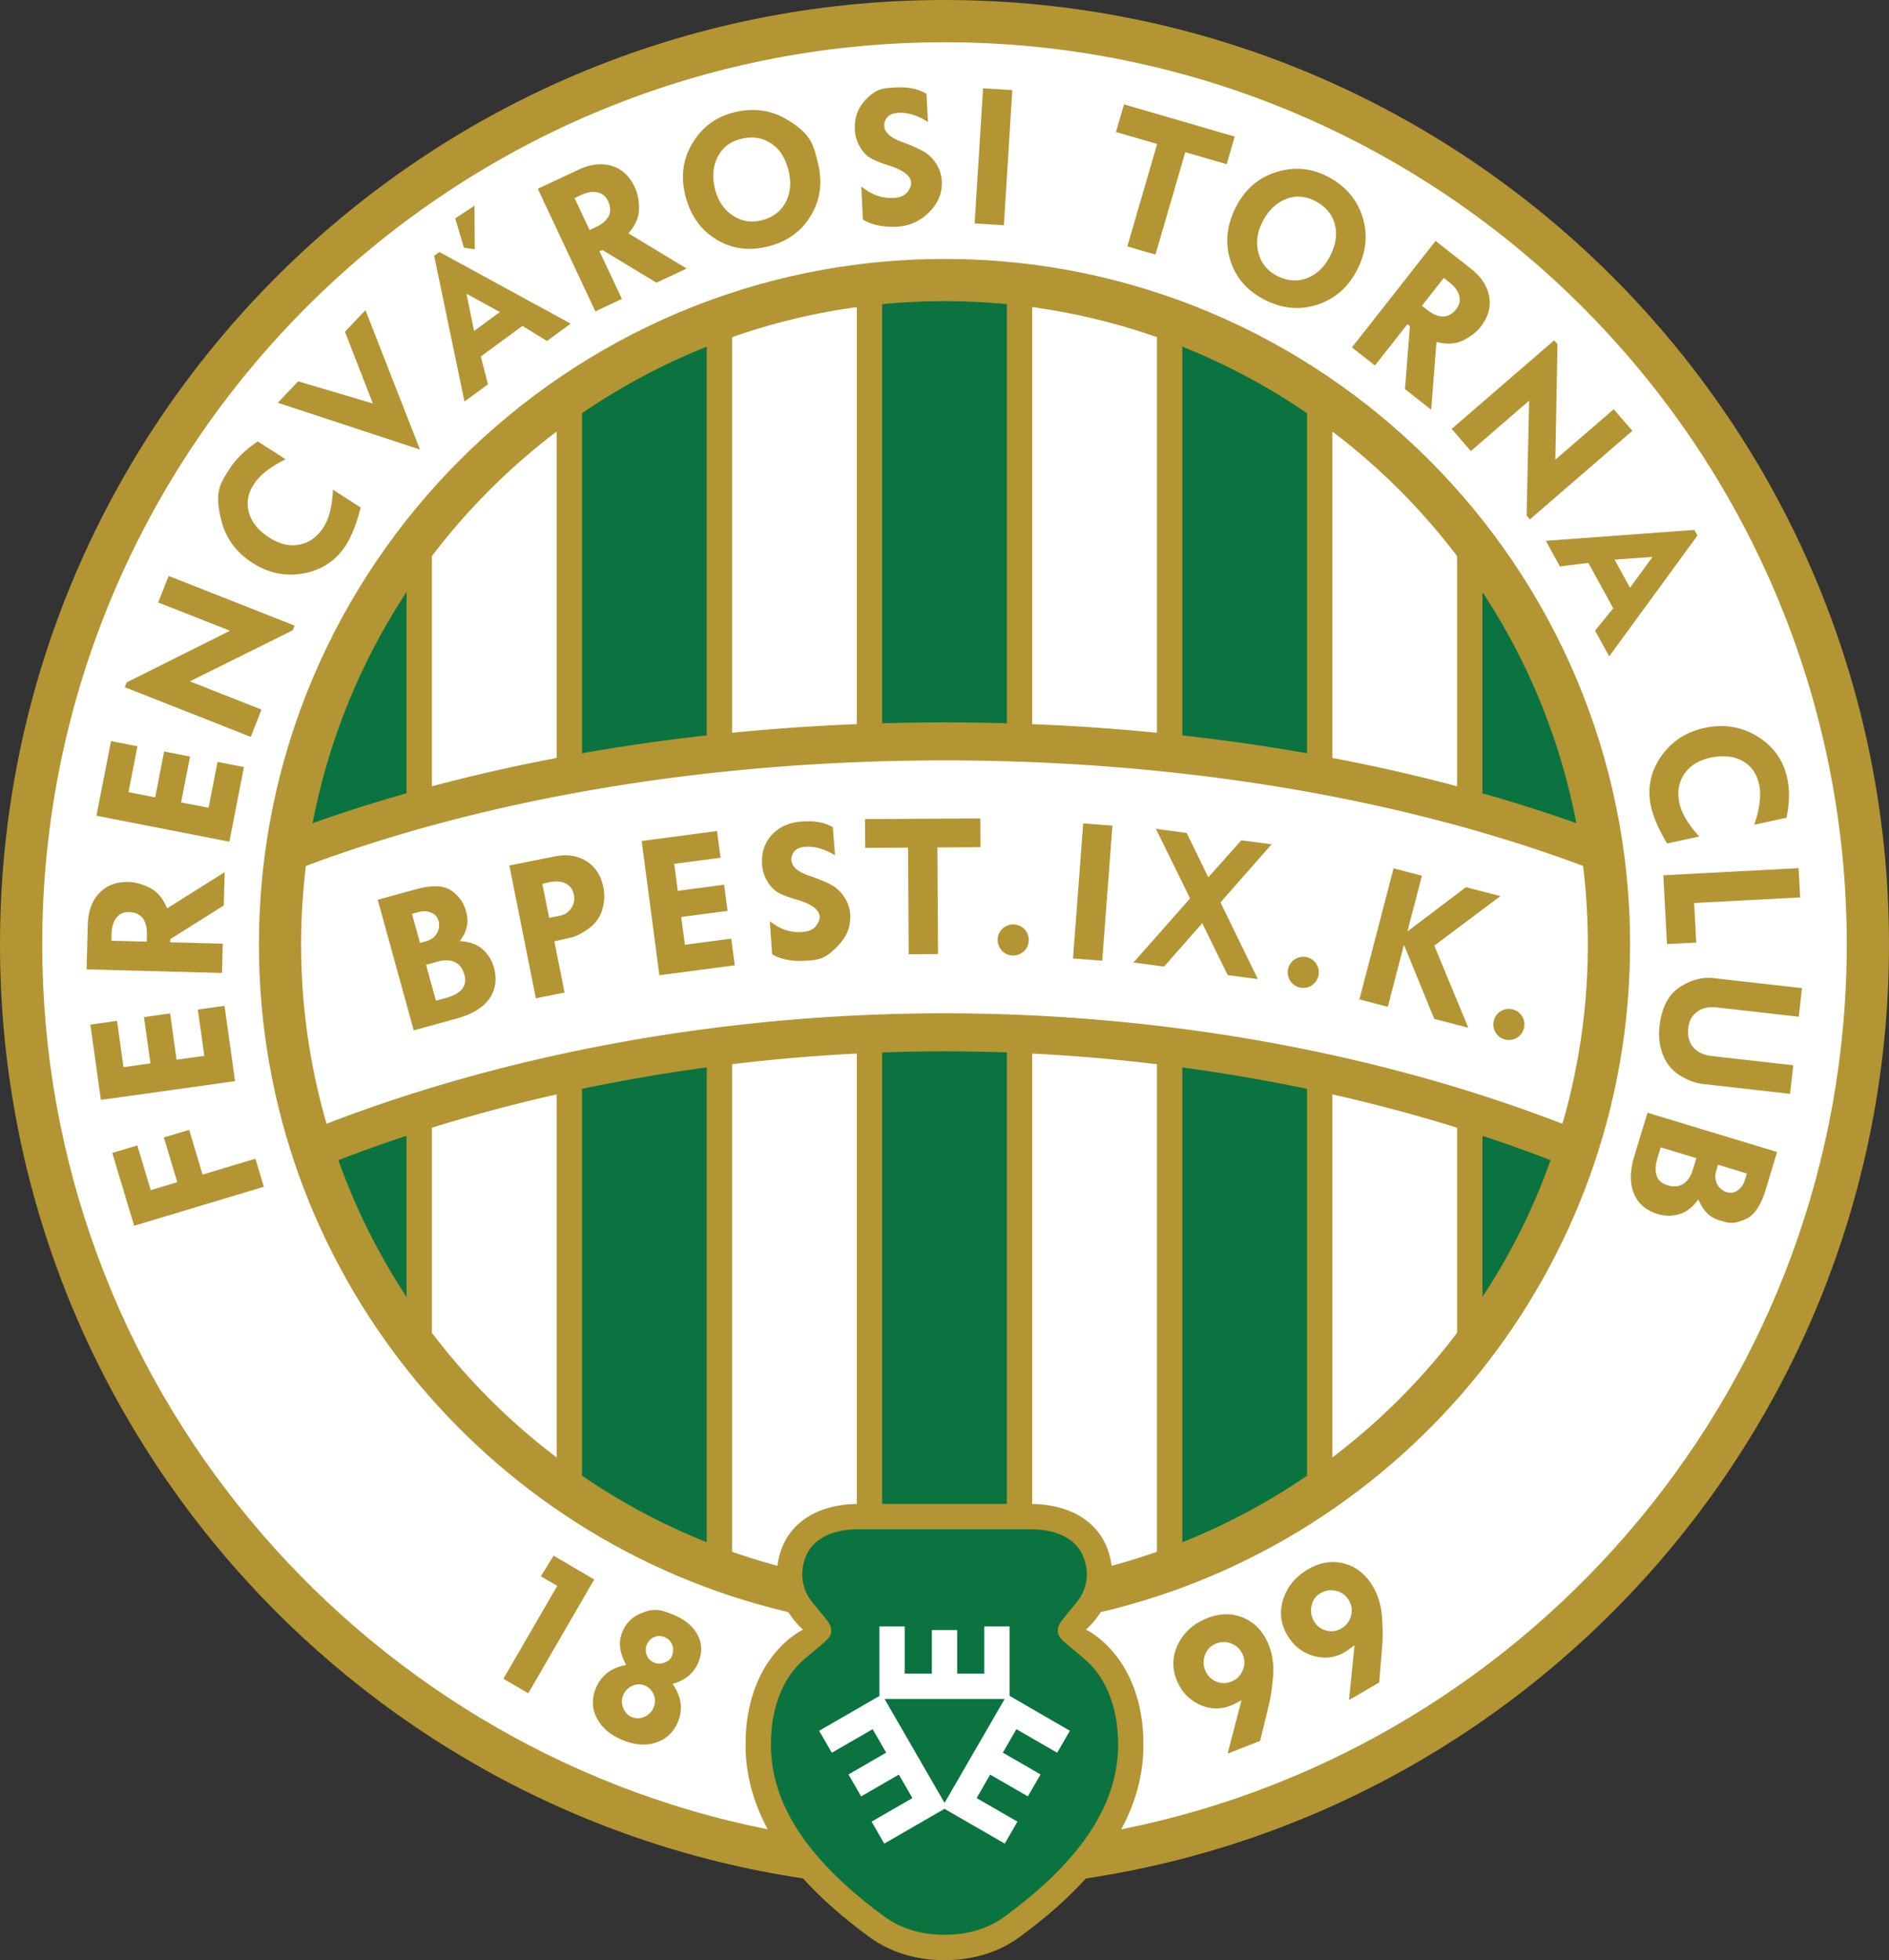
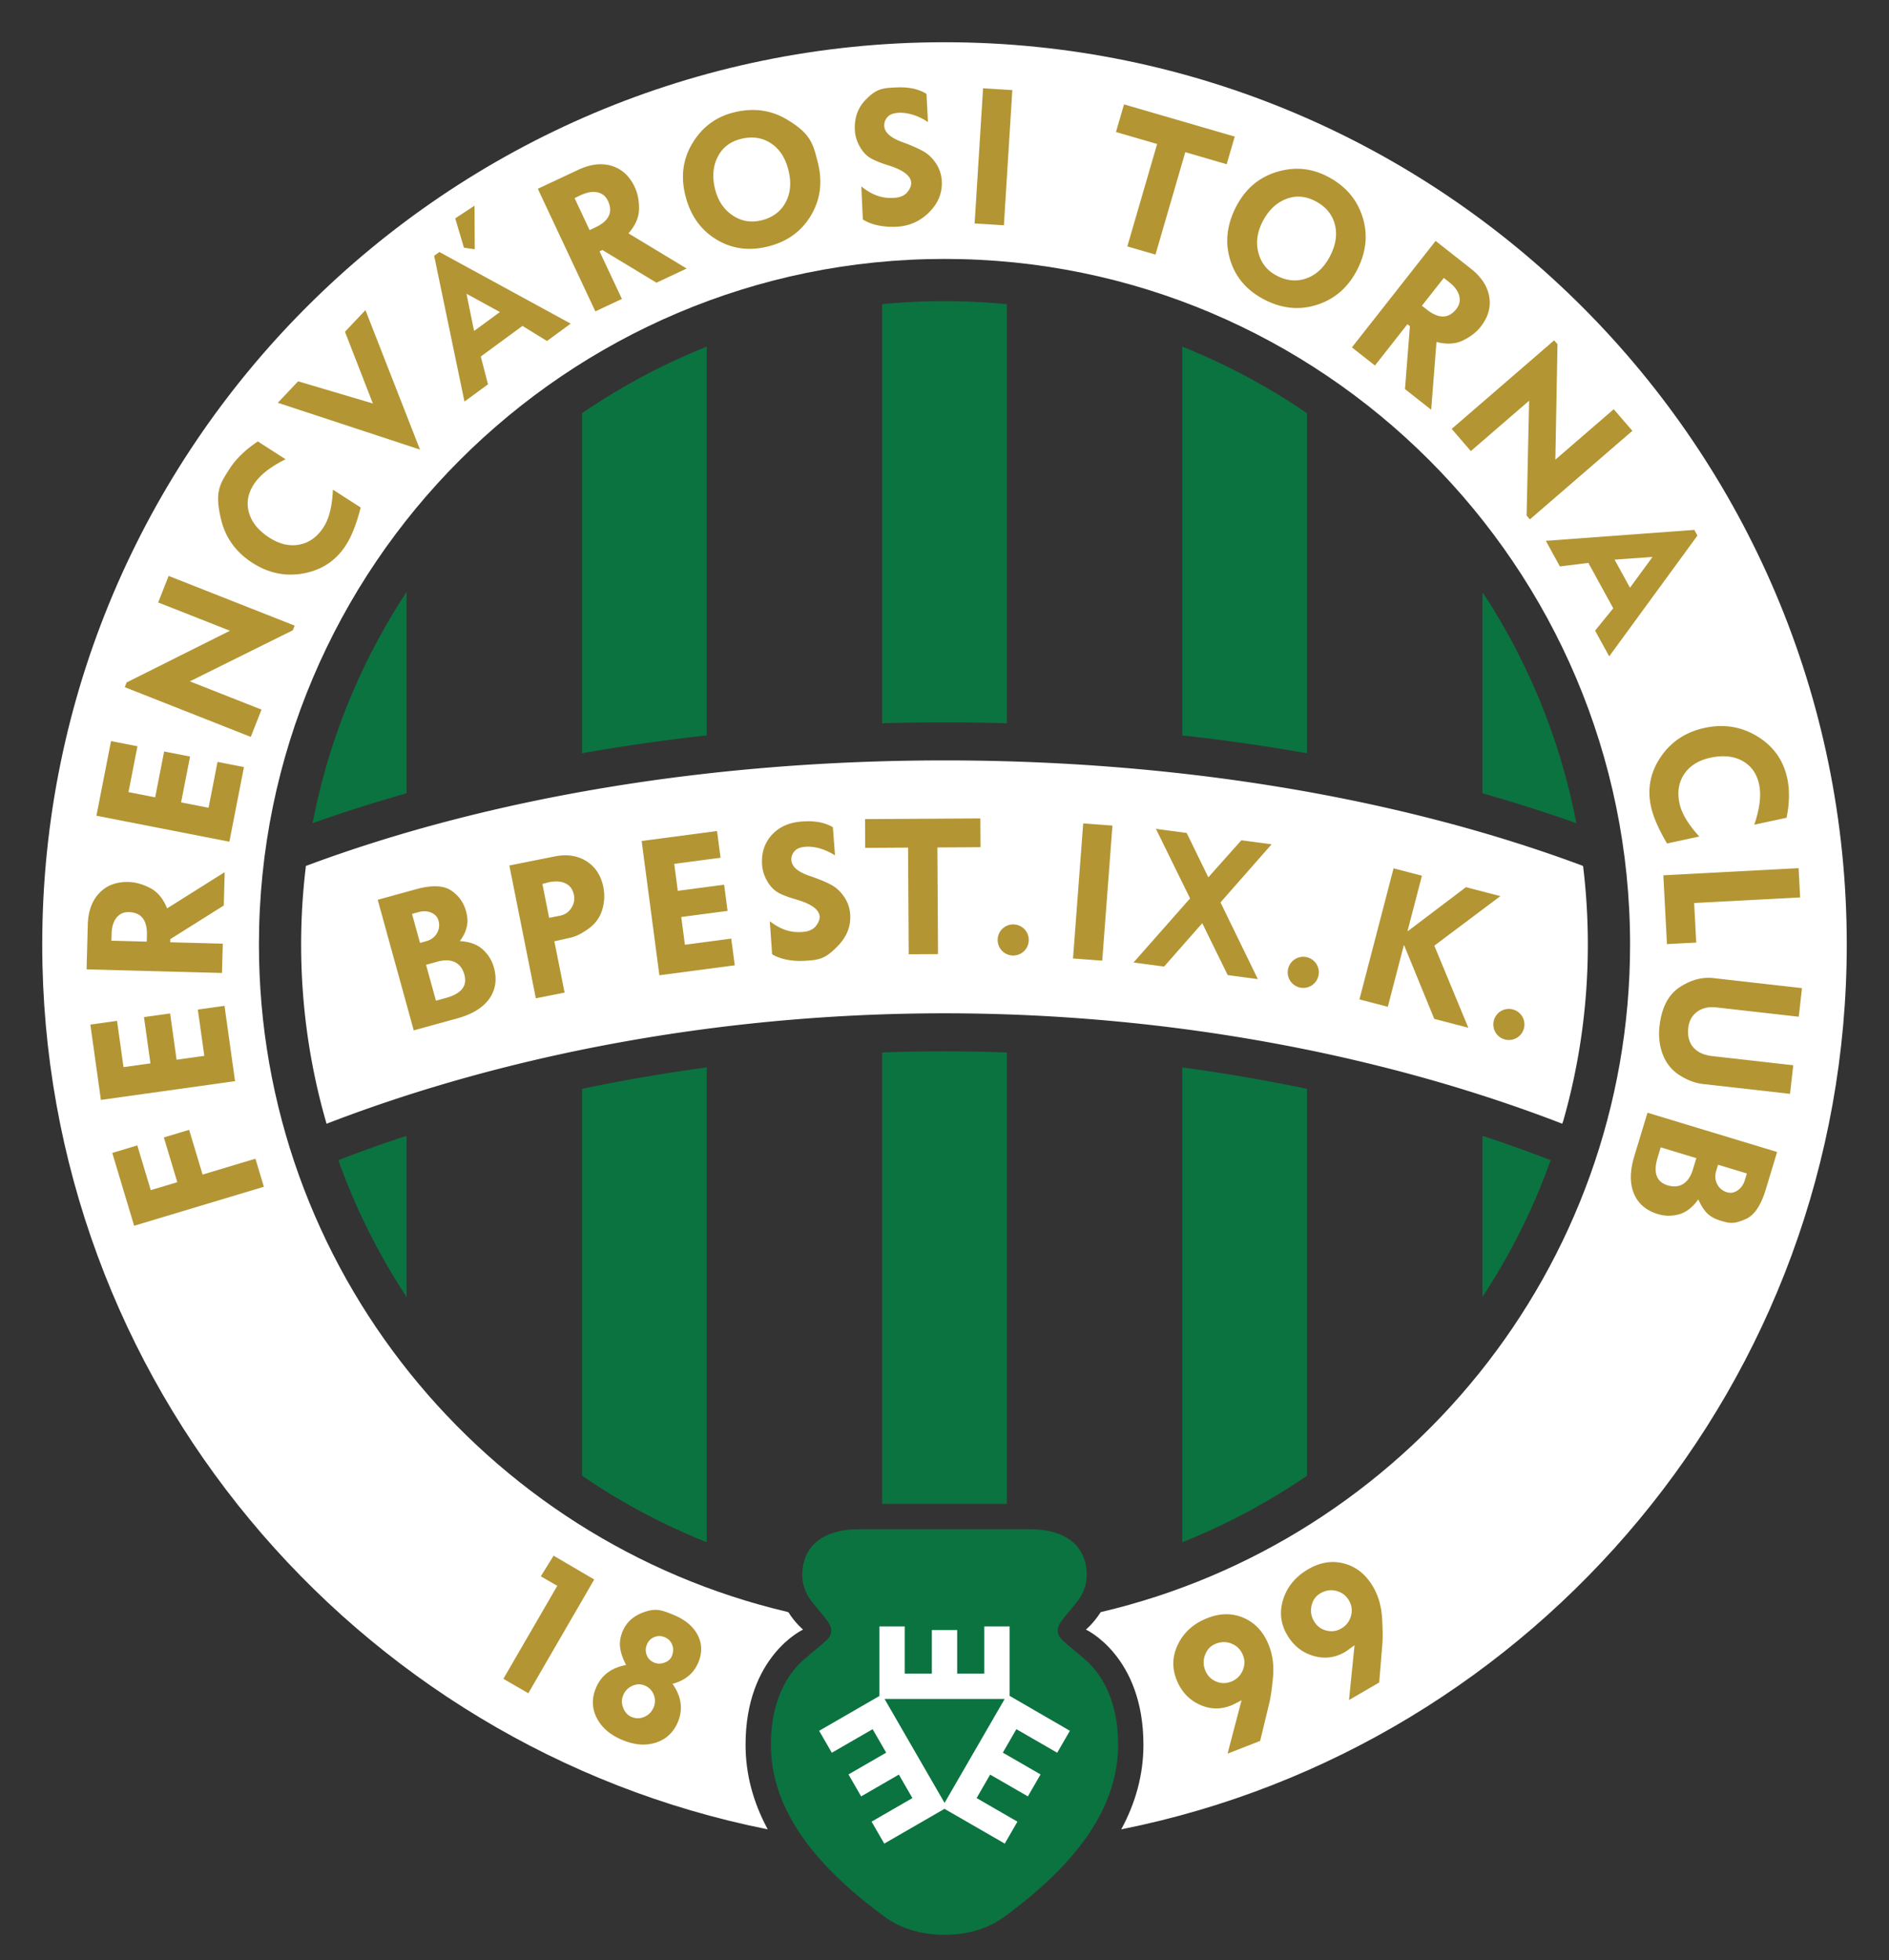
<svg xmlns="http://www.w3.org/2000/svg" width="675.027" height="700.467" version="1.2" viewBox="0 0 506.27 525.35">
  <rect x="0" y="0" width="506.27" height="525.35" fill="#333333" stroke="none" />
-   <path fill="#b39533" d="M214.85 503.39C93.22 484.937 0 379.92 0 253.13 0 113.33 113.34 0 253.14 0s253.13 113.34 253.13 253.13c0 126.8-93.246 231.84-214.91 250.27l-.309.035c-5 5.535-11.023 10.754-17.78 15.707-5.95 4.36-13 6.207-20.138 6.207-7.14 0-14.19-1.847-20.14-6.207-6.735-4.933-12.735-10.129-17.72-15.64z" />
  <path fill="#0b7340" d="M253.14 518.55c-6.27 0-11.695-1.645-16.125-4.89-20.457-14.993-30.402-30.06-30.402-46.06 0-13.898 6.078-20.645 9.418-23.3 5.328-4.63 6.84-5.192 6.746-7.458-.078-1.886-1.984-3.492-5.418-7.875-1.543-1.968-2.855-5.253-2.164-9.148 1.543-8.668 9.992-9.96 14.891-9.96h46.105c4.898 0 13.348 1.292 14.891 9.96.691 3.895-.621 7.18-2.168 9.148-3.43 4.383-5.336 5.989-5.41 7.875-.098 2.266 1.41 2.829 6.742 7.457 3.34 2.657 9.418 9.403 9.418 23.301 0 16-9.945 31.066-30.402 46.06-4.43 3.246-9.852 4.89-16.121 4.89z" />
  <path fill="#fff" d="M237.07 455.34h32.195l-16.113 27.859zm28.418 20.348 9.992 5.766 3.399-5.883-10.008-5.778-.098-.074a3536 3536 0 0 0 3.625-6.277l10.94 6.316 3.4-5.883-16.149-9.359v-18.605h-6.793v12.637h-7.25l-.011-.137v-11.535h-6.793v11.535l-.008.137h-7.258v-12.637h-6.793v18.641l-16.145 9.324 3.394 5.883 10.941-6.316 3.637 6.297-.121.062-9.992 5.77 3.398 5.882 9.961-5.754.145-.085c1.476 2.554 2.808 4.867 3.632 6.293l-10.94 6.32 3.398 5.883 16.137-9.32 16.156 9.32 3.394-5.883s-7.289-4.207-10.94-6.32c.824-1.426 2.16-3.739 3.632-6.297z" />
  <path fill="#fff" d="M294.73 432.47c-1.813 2.75-3.695 4.281-3.695 4.281s15.414 7.078 15.414 30.855c0 8.114-2.133 15.648-5.946 22.684l.336-.07c110.57-22.211 194.11-120.08 194.11-237.09 0-133.34-108.48-241.81-241.81-241.81-133.34 0-241.82 108.48-241.82 241.81 0 117.12 83.695 215.06 194.42 237.15l-.156-.328c-3.7-6.946-5.766-14.363-5.766-22.348 0-23.777 15.414-30.855 15.414-30.855s-2.035-1.656-3.914-4.617l-.34-.137c-81.061-19.102-141.58-92.047-141.58-178.86 0-101.32 82.427-183.74 183.74-183.74 101.31 0 183.74 82.426 183.74 183.74 0 86.918-60.66 159.93-141.87 178.93z" />
  <path fill="#0b7340" d="M397.31 304.5v43.023l.262-.324a172 172 0 0 0 18.023-36.285l-.606-.196a389 389 0 0 0-17.195-6.148zm.4-145.22c11.945 18.34 20.496 39.082 24.762 61.328l-.594-.2a411 411 0 0 0-24.164-7.683l-.406-.074v-53.852zm-80.84-66.432v104.3l.254-.02a532 532 0 0 1 32.812 4.696l.36.066v-91.145l-.317-.207a172.4 172.4 0 0 0-32.562-17.402zM236.42 193.19V81.53l.215-.031c5.43-.52 10.934-.781 16.5-.781 5.46 0 10.867.253 16.203.753l.508.06V193.9l-.516-.063a601 601 0 0 0-16.195-.22q-8.409 0-16.707.235zm-80.44 8.7v-91.074l.191-.191a172.3 172.3 0 0 1 32.77-17.523l.47-.188v104.23l-.528.012a532 532 0 0 0-32.492 4.656zm-47.58 10.88a405 405 0 0 0-24.66 7.867l.125-.422c4.297-22.137 12.844-42.773 24.75-61.03l.344-.528v53.922zm.11 91.79a384 384 0 0 0-17.563 6.281l-.238.172a171.8 171.8 0 0 0 17.938 36.117l.312.602v-43.234zm80.9-17.97v126.66l-.324-.04a172 172 0 0 1-32.81-17.511l-.296-.207v-103.67l.496-.098a474 474 0 0 1 32.969-5.648zm80.44-4.03v120.51h-33.426V282.49l.008-.418a477 477 0 0 1 16.707-.297q8.38.001 16.766.3zm47.02 3.52v127.27l.207-.09a172 172 0 0 0 32.859-17.508l.36-.254v-103.67l-.481-.094a472 472 0 0 0-32.531-5.59z" />
  <g fill="#fff">
    <path d="M418.97 300.4c4.29-15.027 6.586-30.883 6.586-47.27 0-7.117-.434-14.137-1.277-21.031l-.485-.2c-49.055-18.237-108.32-28.101-170.66-28.101-62.562 0-122.02 9.93-171.18 28.297l-.011.363a173 173 0 0 0-1.235 20.672c0 16.668 2.379 32.793 6.813 48.051l.375-.144c48.14-18.551 105.7-29.457 165.23-29.457 59.664 0 117.35 10.957 165.56 29.586z" />
-     <path d="M357.09 293.32v97.297l.32-.246a174 174 0 0 0 32.816-32.773l.293-.45v-54.84l-.55-.238a435 435 0 0 0-32.383-8.64zm0-177.62v87.461l.434.055a474 474 0 0 1 32.66 7.43l.336.09v-61.638l-.172-.273a174 174 0 0 0-32.906-32.902zm-80.45-33.395v111.8l.2-.02a570 570 0 0 1 32.753 2.254l.48.028v-106l-.257-.086a171 171 0 0 0-32.766-7.918zM196.2 196.37V90.44l.262-.16a171.3 171.3 0 0 1 32.742-7.914l.425.008v111.71a568 568 0 0 0-33.109 2.277zm-80.45 14.37v-61.707l.14-.16a173.9 173.9 0 0 1 32.892-32.91l.398-.328v87.46l-.387.122a474 474 0 0 0-32.559 7.394zm32.98 82.68a434 434 0 0 0-32.461 8.66l-.516.156v55.121l.297.247a174 174 0 0 0 32.758 32.723l.375.289v-97.297zm80.9-10.37v120.09l-.488-.059c-9.73.278-18.734 4.86-20.637 15.555q-.093.526-.157 1.04l-.347-.114a173 173 0 0 1-11.531-3.574l-.27-.18v-129.99l.031-.597a479 479 0 0 1 33.406-2.856zm80.05 2.13a478 478 0 0 0-32.344-2.773l-.691.015v120.72l.406-.058c9.765.25 18.812 4.832 20.719 15.555q.089.499.148.992l.41-.082a171 171 0 0 0 11.48-3.563l.27-.129v-130.63z" />
  </g>
  <path fill="#b39533" d="m101.23 241.16 10.168-2.805q6.375-1.763 9.445.27 3.077 2.025 4.063 5.61.628 2.266.207 4.066c-.421 1.8-.903 2.511-1.871 3.925 2.656.164 4.715.918 6.168 2.262q2.186 2.016 2.949 4.781 1.329 4.81-1.227 8.407-2.56 3.597-8.543 5.25l-11.703 3.23zm9.192 3.777 2.144 7.778 1.7-.469c1.253-.348 2.195-1.047 2.82-2.106q.94-1.586.437-3.402-.404-1.464-1.937-2.133c-1.024-.449-2.16-.496-3.418-.152l-1.747.484m3.766 13.641 2.652 9.618 2.692-.743c4.117-1.132 5.762-3.21 4.926-6.234-.45-1.629-1.297-2.75-2.543-3.352s-2.801-.648-4.668-.132zm22.323-26.618 12.18-2.426c3.273-.656 6.102-.222 8.492 1.281q3.579 2.268 4.516 6.938a12.4 12.4 0 0 1-.313 6.117q-.921 3.054-3.613 5c-1.8 1.3-3.398 2.11-4.793 2.422l-4.406.992 2.742 13.742-7.703 1.535zm8.852 4.95 1.816 9.09 2.95-.59q1.905-.381 2.984-2.028 1.079-1.653.7-3.547-.43-2.163-2.196-3.05c-1.18-.59-2.707-.7-4.586-.32zM171.97 225.4l20.203-2.668.945 7.156-12.418 1.64.953 7.227 12.418-1.64.926 7.015-12.418 1.641.985 7.434 12.414-1.641.945 7.156-20.203 2.668zm118.34-4.72 7.836.59-2.738 36.199-7.829-.59zm19.49 1.46 8.246 1.102 5.793 11.898 8.86-9.938 8.101 1.078-13.69 15.578 10.003 20.555-8.074-1.078-6.824-13.91-10.227 11.633-8.188-1.098 15.152-17.176zm63.69 10.58 7.602 1.98-3.856 14.817.106.027 15.55-11.773 9.223 2.402-17.703 13.281 9.11 21.988-9.13-2.375-8.05-19.672-.11-.027-4.285 16.46-7.601-1.98zm-337.537 95.8L30.09 309l6.71-2.016 3.602 11.996 7.117-2.136-3.601-11.996 6.773-2.036 3.606 11.996 14.164-4.257 2.261 7.523zm-8.91-33.73-2.824-20.184 7.148-1 1.735 12.406L40.32 285l-1.734-12.402 7.008-.98 1.734 12.406 7.43-1.04-1.734-12.405 7.148-1 2.82 20.184zm-3.836-34.99.32-11.934q.146-5.442 3.098-8.527 2.953-3.083 7.84-2.953c1.855.05 3.777.585 5.754 1.601q2.97 1.529 4.574 5.465l15.426-9.703-.238 8.933-14.328 9.012-.024.848 14.078.375-.215 7.851zm6.649-7.68 9.476.254.047-1.688q.163-6.094-4.855-6.23-2.05-.053-3.297 1.5c-.832 1.039-1.274 2.492-1.324 4.37zm-4.008-33.5 3.91-20.004 7.082 1.387-2.402 12.293 7.152 1.398 2.402-12.293 6.946 1.356-2.403 12.293 7.364 1.441 2.402-12.293 7.082 1.383-3.91 20.004zm35.781-49.57-19.23-7.582 2.8-7.11 33.774 13.317-.496 1.25-27.594 13.688 19.21 7.574-2.882 7.308-33.77-13.32.504-1.273zm7.476-50.74 7.441 4.781c-4.105 2.028-6.953 4.278-8.547 6.758q-2.388 3.715-1.261 7.594c.754 2.582 2.57 4.8 5.457 6.656q4.097 2.632 8.058 1.86 3.966-.77 6.485-4.696 2.213-3.44 2.488-10.027l7.441 4.781q-1.658 6.515-3.957 10.094-3.953 6.153-11.241 7.547c-4.856.93-9.454-.004-13.794-2.793q-6.63-4.255-8.41-11.586c-1.78-7.331-.441-9.422 2.246-13.602 1.73-2.695 4.262-5.148 7.594-7.367m5.352-10.36 5.441-5.75 20.031 5.938-7.472-19.216 5.488-5.804 14.617 37.375zm69.683-57.352 10.805-5.07q4.928-2.313 9.012-1.063 4.081 1.255 6.16 5.68 1.184 2.52 1.148 5.86-.029 3.338-2.824 6.542l15.594 9.422-8.086 3.801-14.488-8.758-.77.36 5.985 12.75-7.11 3.335zm9.847 2.493 4.031 8.582 1.524-.715c3.68-1.73 4.808-4.106 3.387-7.137q-.872-1.851-2.82-2.273-1.954-.418-4.497.777zm29.712-.634q-1.957-7.794 1.934-14.164c2.593-4.246 6.246-6.96 10.969-8.148q7.828-1.968 14.234 1.847c6.406 3.815 7.054 6.41 8.359 11.605q1.946 7.74-1.84 14.13-3.785 6.385-11.48 8.32c-5.133 1.289-9.781.652-13.953-1.907q-6.25-3.837-8.222-11.684m15.07-15.27q-4.466 1.037-6.407 4.832-1.94 3.79-.707 8.711 1.173 4.652 4.711 7.012 3.544 2.36 7.774 1.297c2.964-.742 5.105-2.352 6.425-4.82q1.976-3.704.735-8.649c-.813-3.242-2.363-5.625-4.645-7.14q-3.421-2.28-7.886-1.243M263.47 23.66l7.84.492-2.258 36.227-7.844-.488zm67.69 31.992q3.601-7.183 10.707-9.473 7.101-2.29 13.629.98c4.813 2.415 8.004 5.977 9.582 10.692q2.36 7.065-1.238 14.25-3.58 7.131-10.617 9.504c-4.688 1.582-9.399 1.183-14.125-1.188-4.73-2.37-7.844-5.886-9.328-10.547q-2.238-6.989 1.39-14.219m21.383-1.738c-2.707-1.418-5.375-1.594-8.008-.52q-3.944 1.606-6.218 6.141-2.152 4.284-1.004 8.387 1.14 4.102 5.043 6.054 4.096 2.057 8.011.54 3.916-1.517 6.204-6.075 2.243-4.48 1.14-8.441-1.106-3.957-5.168-6.086M384.76 64.57l9.383 7.379c2.855 2.242 4.515 4.765 4.992 7.574q.715 4.212-2.309 8.055-1.722 2.19-4.722 3.66c-1.996.98-4.367 1.113-7.114.41l-1.421 18.164-7.02-5.523 1.32-16.875-.668-.524-8.707 11.07-6.172-4.855zm2.196 9.918-5.864 7.453 1.325 1.039q4.799 3.773 7.898-.172c.844-1.074 1.098-2.258.766-3.543q-.502-1.927-2.715-3.672zm67.974 69.052-23.648 32.371-3.785-6.898 4.87-5.985-6.667-12.164-7.633.95-3.762-6.864 39.793-2.926zm-12.039 5.734-10.168.715 4.125 7.528zm35.919 69.896-8.645 1.86q2.22-6.494 1.293-10.813-.932-4.321-4.46-6.277-3.534-1.95-8.563-.867-4.765 1.022-7.027 4.363-2.27 3.34-1.285 7.903.86 3.996 5.304 8.859l-8.644 1.863c-2.281-3.863-3.715-7.175-4.313-9.949-1.023-4.765-.14-9.195 2.645-13.277q4.184-6.122 11.75-7.75 7.706-1.657 14.133 2.281c4.293 2.63 6.957 6.371 8 11.23q1.014 4.699-.188 10.574m3.23 13.51.414 7.844-28.406 1.496.559 10.602-7.844.41-.973-18.44zm.91 32.15-.867 7.668-22.078-2.5c-2.055-.23-3.77.152-5.145 1.16q-2.062 1.507-2.379 4.309c-.246 2.144.196 3.879 1.317 5.207q1.681 1.987 5.12 2.375l21.692 2.453-.863 7.664-23.352-2.637q-3.077-.35-6.207-2.328c-2.086-1.316-3.586-3.152-4.512-5.504q-1.377-3.527-.914-7.64.842-7.46 5.371-10.441c3.012-1.989 6.043-2.813 9.082-2.47zm-6.67 43.92-3.059 10.098q-1.916 6.322-5.273 7.84c-3.357 1.518-4.543 1.156-6.914.441-1.5-.457-2.688-1.125-3.547-2-.863-.883-1.64-2.105-2.32-3.68q-2.334 3.236-5.207 4.008-2.87.77-5.617-.062-4.775-1.449-6.45-5.527c-1.117-2.723-1.074-6.067.125-10.023l3.524-11.621zm-21.645 1.648-9.551-2.895-.809 2.676q-1.858 6.128 2.64 7.492c1.618.493 3.02.371 4.192-.359q1.763-1.096 2.606-3.875l.922-3.04m13.543 4.106-7.72-2.34-.51 1.684c-.376 1.246-.29 2.414.273 3.512.558 1.094 1.437 1.82 2.64 2.187q1.453.438 2.836-.5 1.39-.94 1.953-2.808zM148.37 416.94l10.887 6.383-17.668 30.488-6.676-3.871 14.445-24.918-4.41-2.555zm31.87 34.35q3.541 5.043 1.496 10.086c-1.14 2.813-3.078 4.688-5.8 5.617q-4.085 1.396-8.954-.578c-3.312-1.344-5.644-3.3-6.988-5.867q-2.018-3.853-.32-8.035c1.394-3.442 4.101-5.528 8.128-6.27q-1.336-2.59-1.601-4.66c-.176-1.375.031-2.79.613-4.234q1.428-3.521 5.125-5.02c3.697-1.499 5.297-.851 8.492.441 3.114 1.266 5.278 3.047 6.504 5.352 1.223 2.305 1.317 4.746.27 7.32q-1.815 4.477-6.965 5.848m-5.047 6.262c.465-1.145.457-2.285-.016-3.426q-.713-1.706-2.433-2.402-1.636-.665-3.336.125-1.695.79-2.41 2.558-.657 1.616.05 3.38.7 1.761 2.266 2.397c1.145.461 2.293.442 3.434-.07 1.144-.512 1.957-1.363 2.445-2.562m4.875-13.715q.633-1.565.082-3.008-.558-1.449-2.031-2.047-1.453-.587-2.813-.008c-.91.387-1.554 1.055-1.937 1.996-.395.977-.406 1.926-.031 2.856q.564 1.386 2.011 1.976c.883.356 1.809.356 2.774-.008q1.453-.544 1.945-1.758zM337.73 466.59l-8.727 3.398 3.743-14.289q-2.21 1.162-2.848 1.41-4.334 1.688-8.559-.324c-2.816-1.343-4.824-3.566-6.039-6.672q-1.892-4.861.504-9.601t7.856-6.867q5.203-2.028 9.785.023 4.576 2.055 6.644 7.352c1 2.57 1.364 5.394 1.086 8.46-.277 3.07-.617 5.415-1.011 7.032zm-4.59-22.934c-.562-1.45-1.547-2.48-2.945-3.086q-2.094-.914-4.34-.035-1.99.774-2.84 2.875-.848 2.102-.027 4.199.824 2.128 2.856 3.02 2.026.889 4.093.085 2.12-.823 3.067-2.902.944-2.081.136-4.156m36.5 7.274-8.094 4.707 1.48-14.695q-1.997 1.489-2.59 1.836-4.02 2.336-8.503 1c-2.992-.89-5.324-2.778-7-5.656q-2.62-4.512-.992-9.563 1.636-5.054 6.699-8 4.827-2.805 9.672-1.492 4.842 1.323 7.703 6.238c1.387 2.383 2.18 5.117 2.379 8.192q.305 4.612.09 7.097zm-8.082-21.945c-.785-1.347-1.91-2.21-3.387-2.594-1.472-.386-2.906-.171-4.293.637q-1.85 1.073-2.363 3.281c-.344 1.47-.133 2.852.621 4.153.766 1.316 1.86 2.164 3.29 2.539q2.14.567 4.058-.547 1.968-1.142 2.582-3.344.61-2.204-.508-4.125M275.72 251.92a4.17 4.17 0 1 1-4.168-4.168 4.17 4.17 0 0 1 4.168 4.168m77.74 8.68a4.17 4.17 0 1 1-4.168-4.168 4.17 4.17 0 0 1 4.168 4.168m55.1 13.97c0 2.3-1.867 4.164-4.168 4.164a4.166 4.166 0 1 1 0-8.332 4.17 4.17 0 0 1 4.168 4.168m-176.72-55.04 30.902-.18.043 7.711-11.559.07.172 28.587-7.856.046-.168-28.59-11.488.07zm69.41-191.557 29.672 8.633-2.156 7.406-11.098-3.23-7.989 27.449-7.542-2.192 7.988-27.449-11.031-3.21zM206.32 246.91c2.52 1.895 5.324 3.313 9.324 2.805.938-.121 2.117-.485 2.91-1.39.625-.716 1.184-1.794 1.118-2.704q-.211-2.812-6.352-4.57c-2.344-.68-4.027-1.344-5.055-2q-1.545-.978-2.699-2.993-1.149-2.009-1.312-4.187c-.235-3.223.62-5.91 2.578-8.07q2.934-3.242 8.023-3.618c3.129-.23 5.89.082 8.363 1.52l.57 7.543c-3.945-2.477-7.179-2.492-8.722-2.195-.86.168-1.602.445-2.184 1.14a3.2 3.2 0 0 0-.777 2.387q.198 2.664 5.195 4.285c2.446.848 4.313 1.633 5.61 2.36s2.41 1.78 3.351 3.175a9.3 9.3 0 0 1 1.594 4.618q.346 4.652-3.18 8.375c-3.526 3.723-5.242 3.851-8.671 4.101-2.727.2-6.403-.101-9.07-1.746zm24.52-196.941c2.477 1.953 5.246 3.434 9.258 3.016.941-.098 2.125-.434 2.941-1.325.64-.699 1.223-1.765 1.176-2.675q-.147-2.82-6.246-4.711-3.485-1.096-5.008-2.118-1.522-1.011-2.629-3.05-1.107-2.034-1.219-4.22-.245-4.832 2.762-8.007c3.007-3.175 4.703-3.262 8.102-3.434 3.132-.16 5.89.215 8.328 1.711l.398 7.551c-3.886-2.562-7.12-2.652-8.672-2.39-.863.144-1.61.406-2.207 1.09a3.23 3.23 0 0 0-.832 2.37q.14 2.663 5.094 4.399 3.644 1.352 5.559 2.488c1.277.75 2.37 1.836 3.277 3.246a9.4 9.4 0 0 1 1.492 4.653q.237 4.666-3.37 8.304c-2.407 2.426-5.325 3.73-8.762 3.903-2.731.14-6.403-.25-9.028-1.95zm-103.67 5.16-5.164 3.398 2.332 7.856 2.902.422zM416.85 123.2l15.641-13.52 5 5.785-27.465 23.738-.879-1.02.672-30.792-15.617 13.508-5.137-5.946 27.461-23.738.895 1.036zM117.76 67.539l35.191 19.199-6.344 4.656-6.574-4.043-11.184 8.207L130.79 103l-6.308 4.629-8.121-39.067 1.398-1.023m7.262 11.184 2.039 9.985 6.922-5.079z" />
</svg>